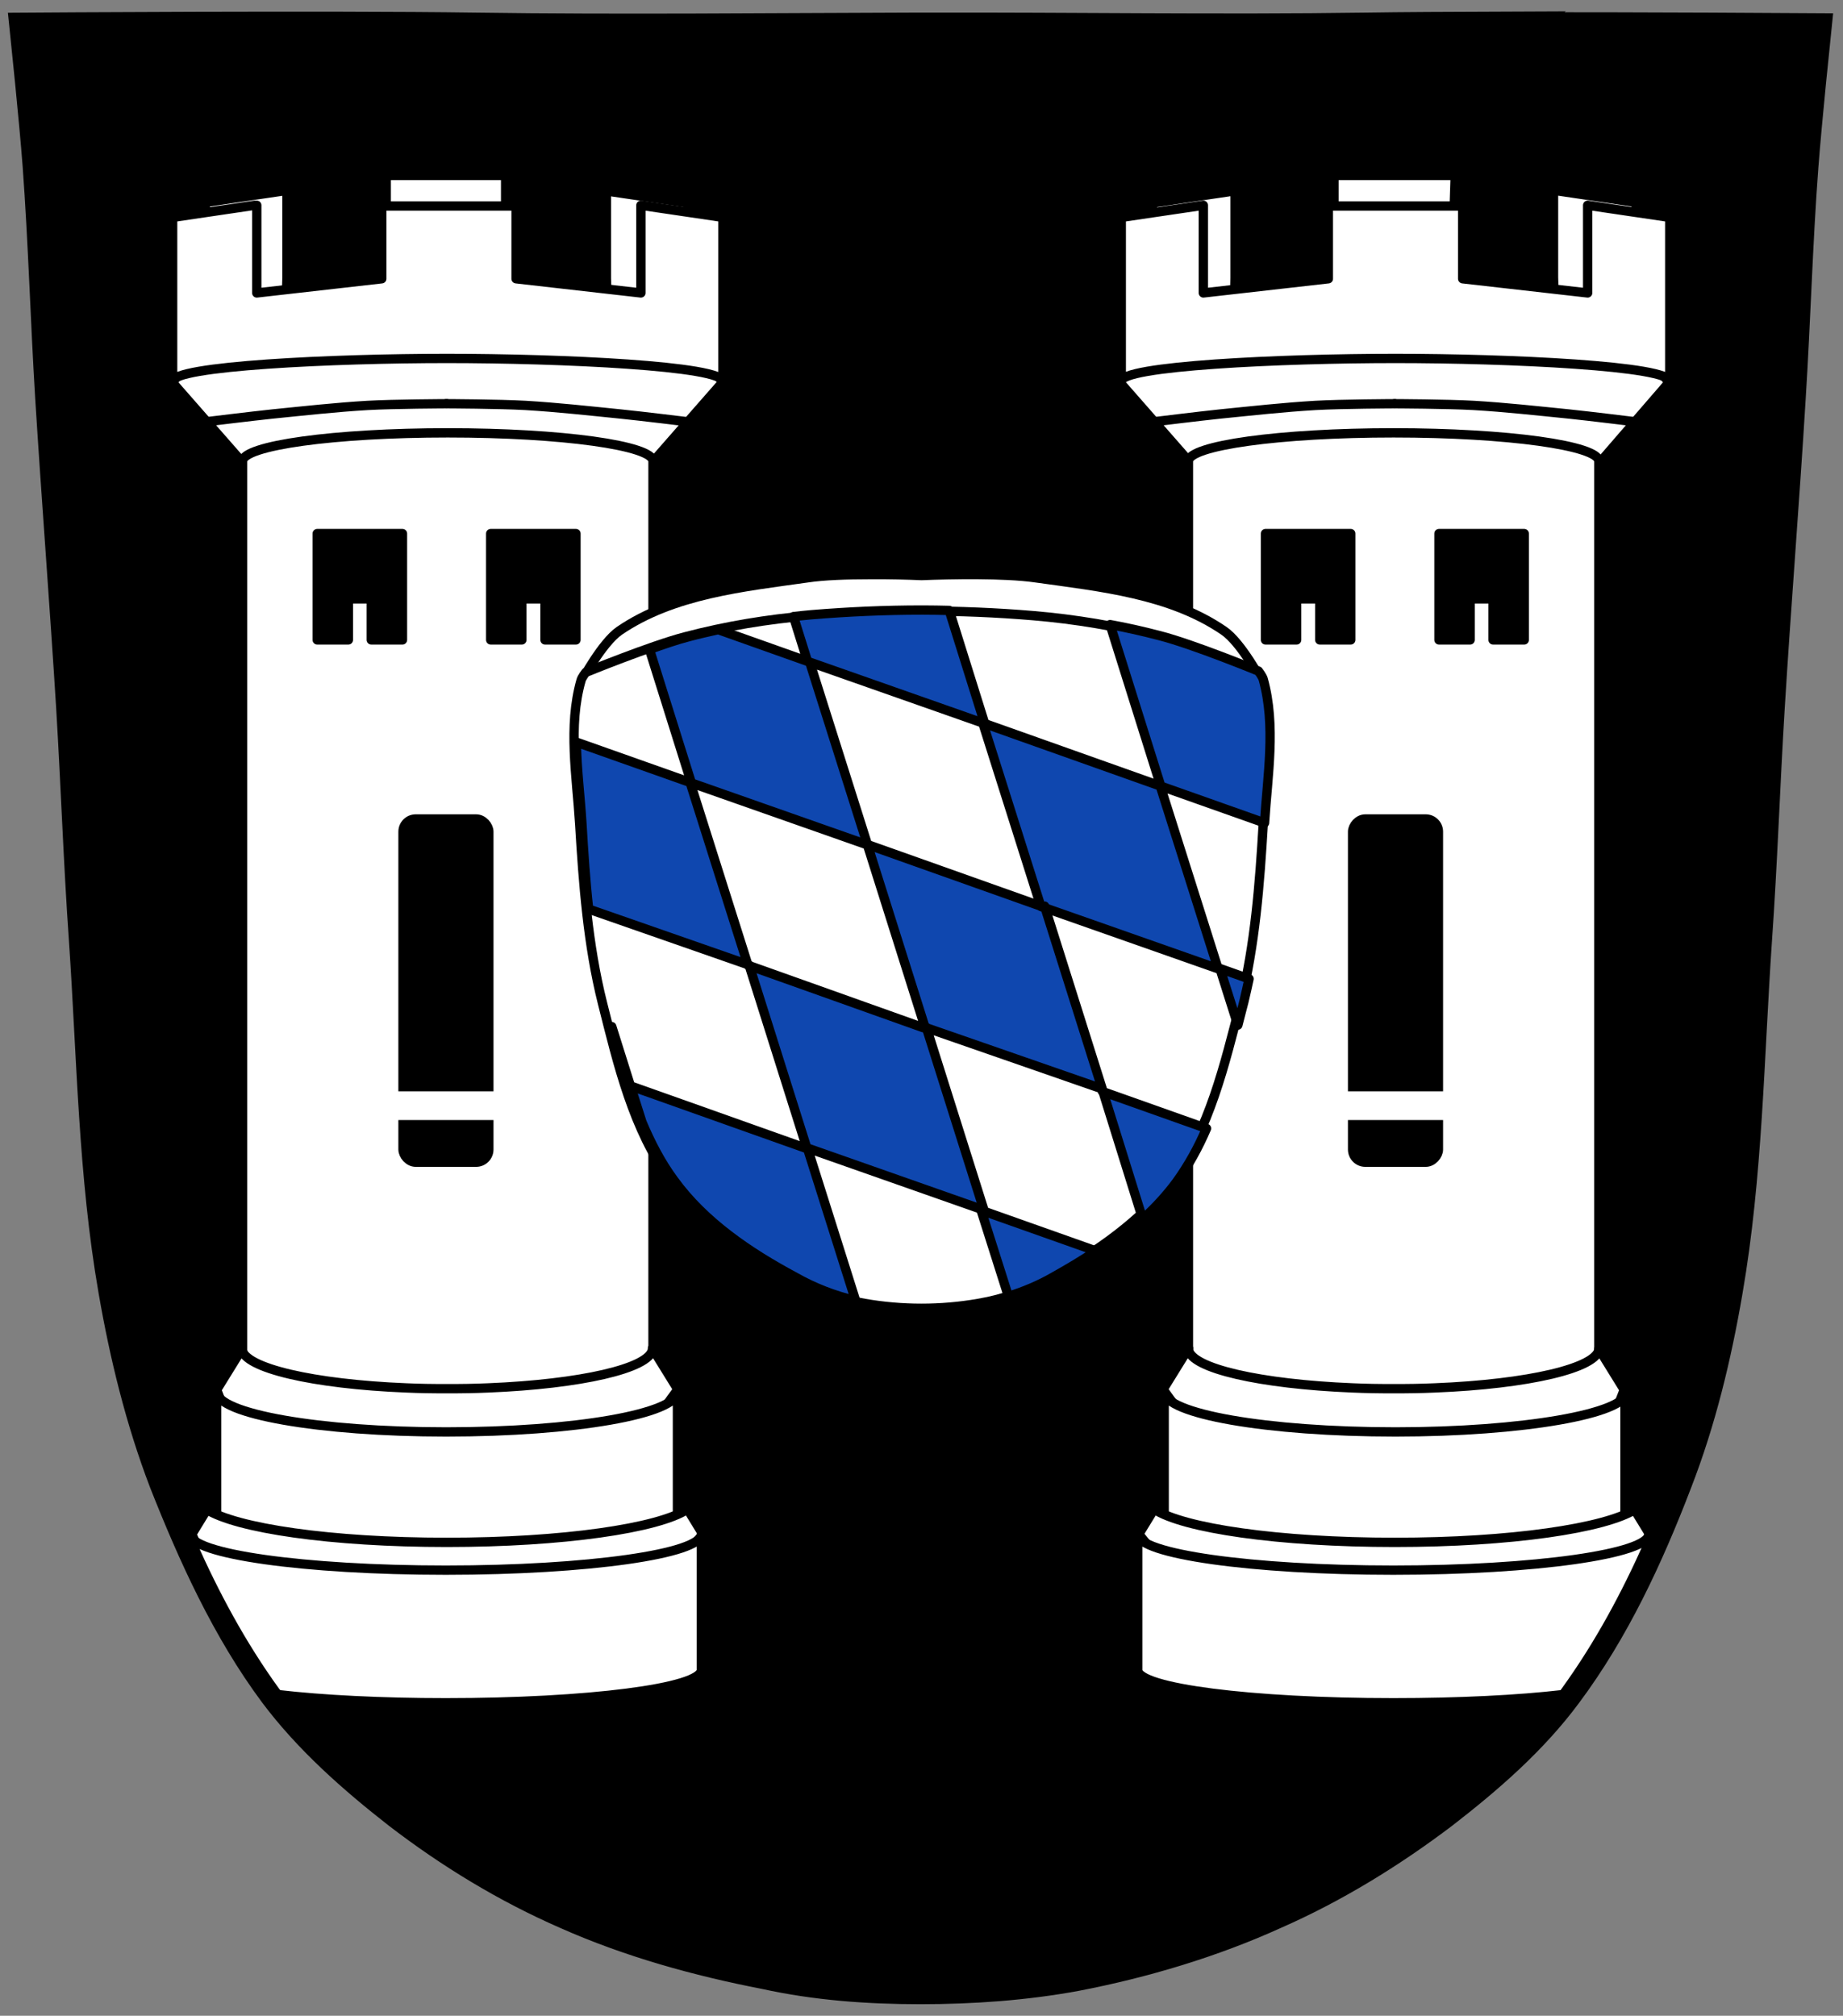
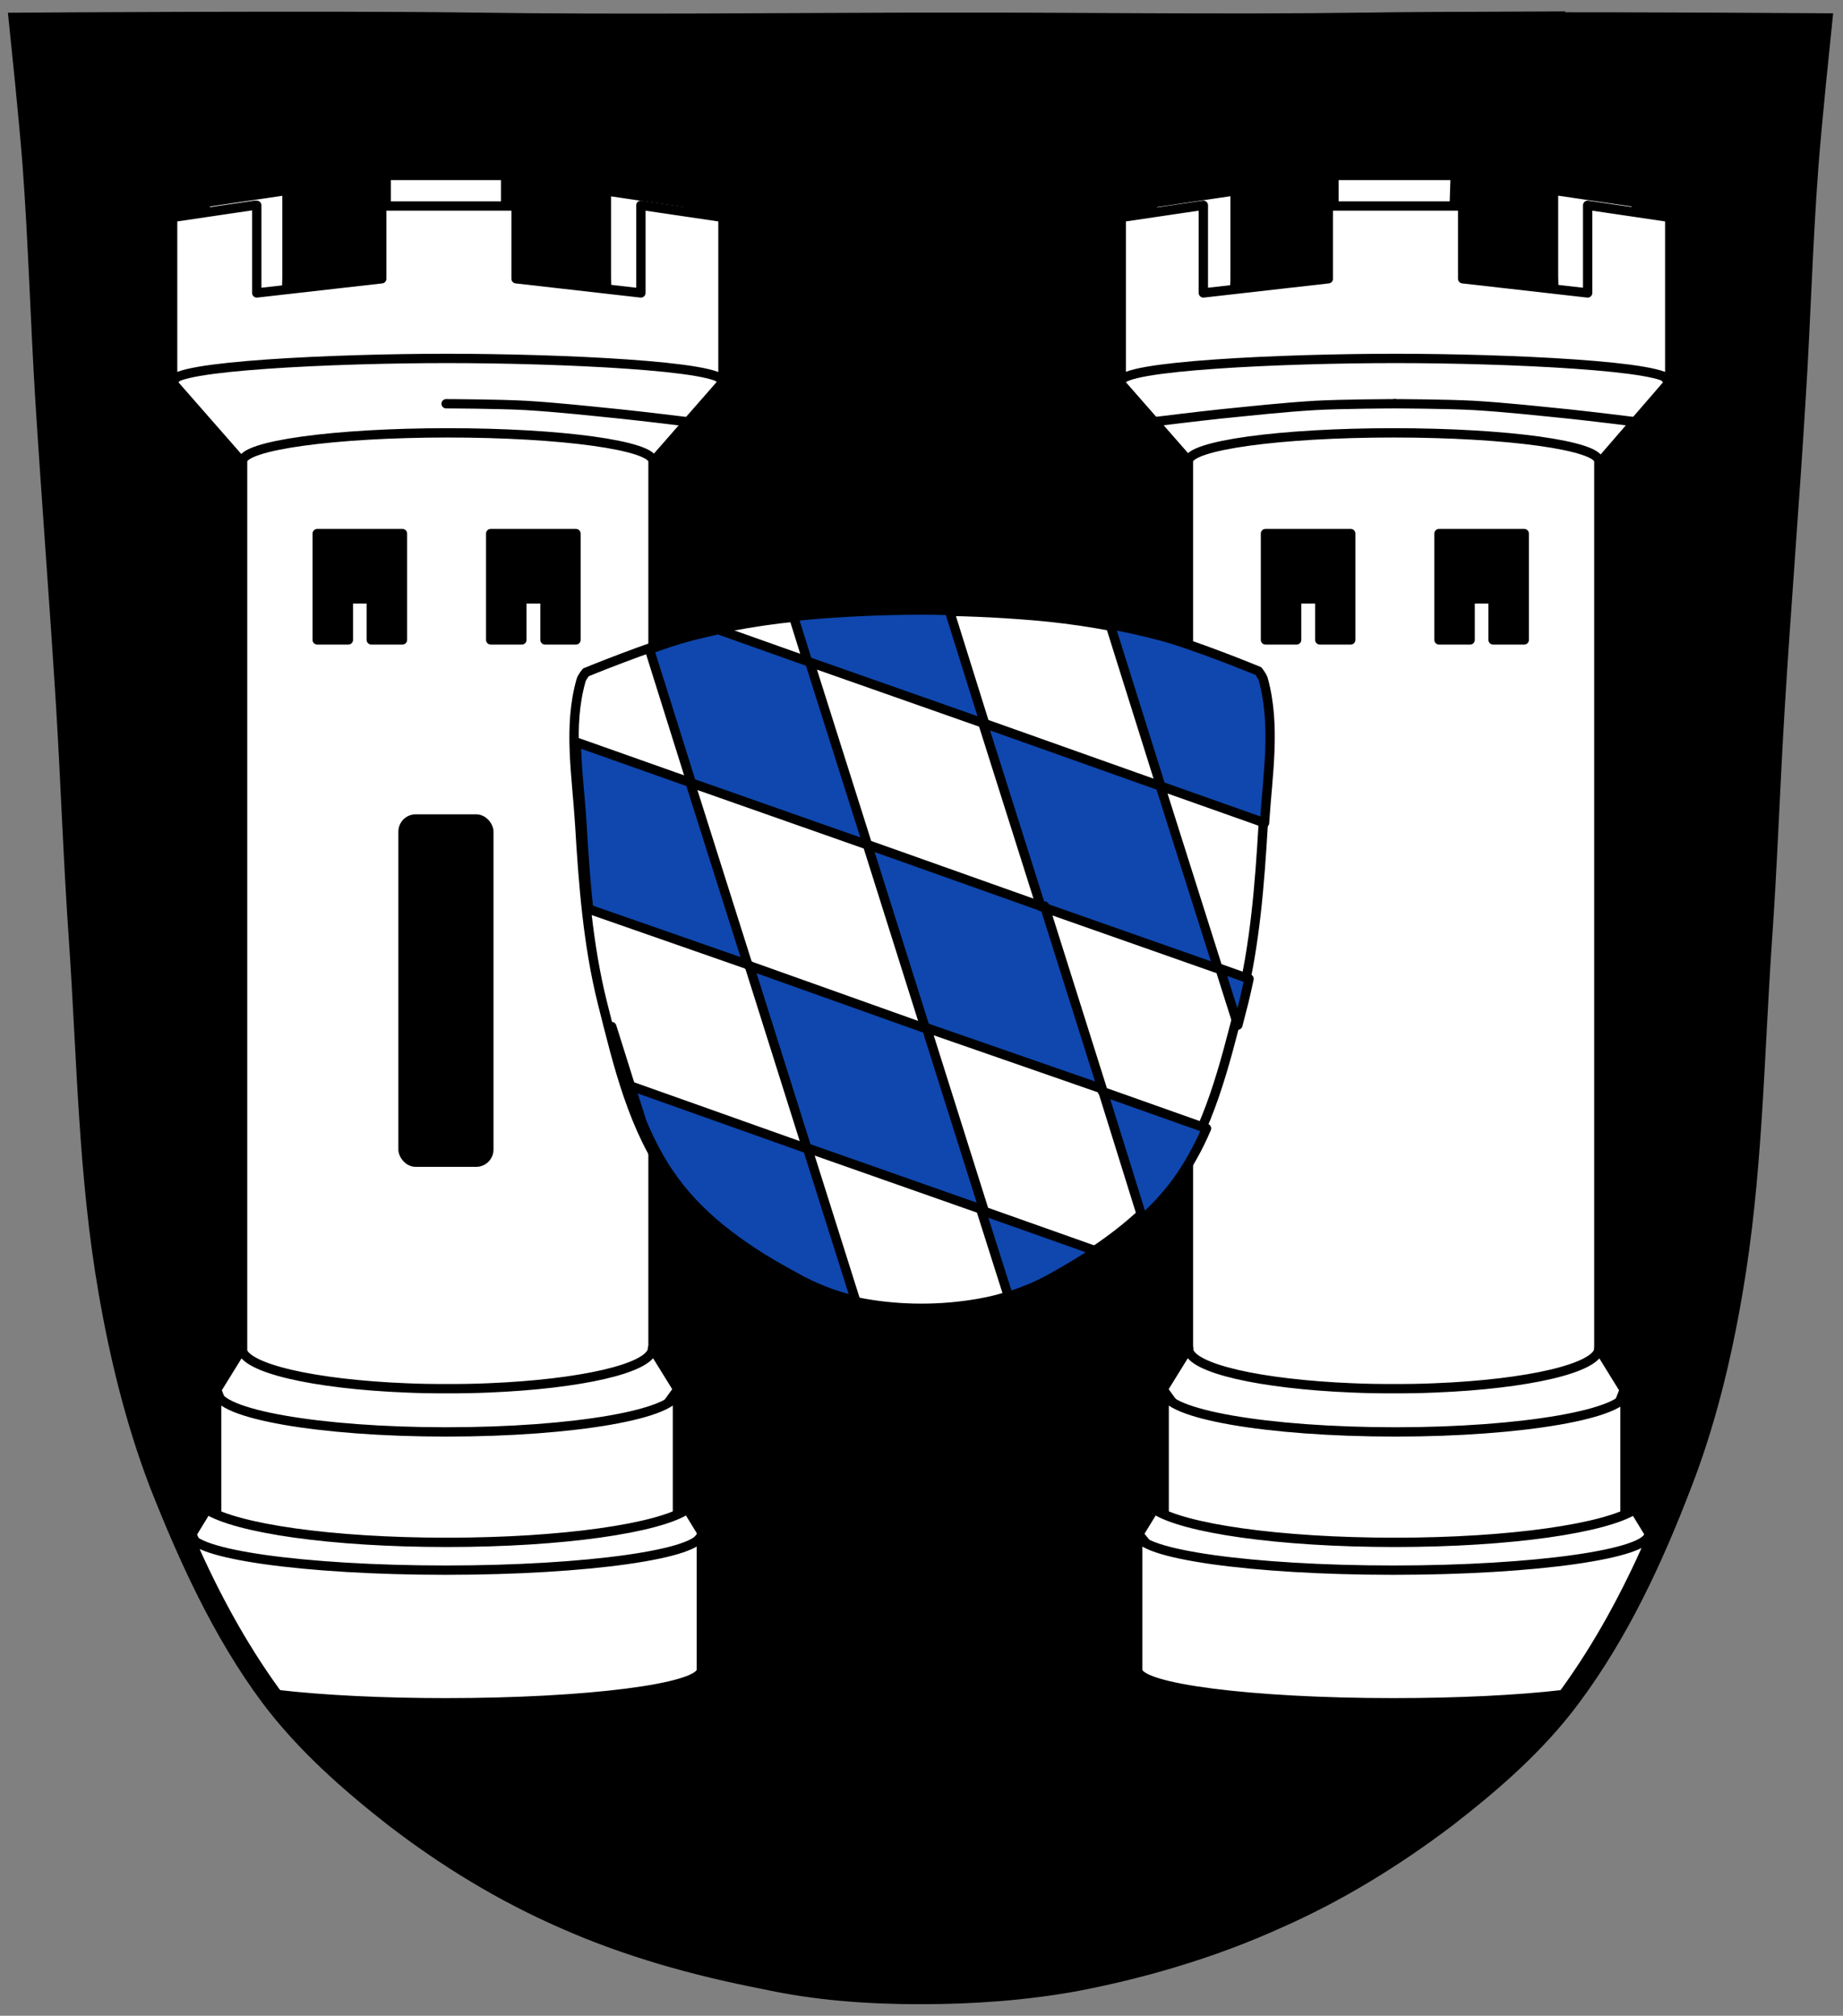
<svg xmlns="http://www.w3.org/2000/svg" viewBox="0 0 490 536" width="490" height="536">
  <rect x="0" y="0" width="490" height="536" fill="#808080" stroke="none" />
  <g transform="matrix(.496 0 0 .496 64 3)">
    <g stroke="#000">
      <path d="m674 10.2c-26 .1-51 .2-70.8.5-79 1.1-157-.2-235 0-2.6 0-5.3 0-7.9 0-78 .2-156 1.1-235 0-79-1.1-239 0-239 0 0 0 5 48 6.8 72 3 41 4.2 82.9 6.7 124 3.5 55.8 7.9 112 11.3 167 2.5 41.5 3.9 83 6.8 124 4.3 63 5 126 15.8 188 6 34.6 14.4 69 27 102 15.4 39 33.5 79 58.8 113 18.3 24.4 41.6 45 65.9 64 27.7 21.3 57.9 39.7 90 53.7 33.8 15 69.9 25 106 32 27.3 6 55 8 83 8 27.7 0 56-2 83-7 36.4-7 73-18 106-33 31.9-14 62-32.5 90-53.7 24-18.6 47.6-39 65.9-63.7 25.3-33.9 43.5-73 58.8-113 12.7-32.7 21-67 27-102 10.7-61.8 11.4-125 15.7-188 2.9-41 4.3-83 6.8-124 3.4-55.7 7.9-111 11.3-167 2.6-41 3.7-83 6.8-124 1.8-24 6.8-72 6.8-72 0 0-90-.6-169-.5z" stroke-width="20" />
      <g stroke-width="5">
        <g fill="#fff">
          <path d="m649 167c2.2 0 98 10.9 98 10.9l18.7 21-37 42.8h-220l-37.5-42.8 14-19.3c0 0 71-7.8 73-7.8 1.7 0 90-4.8 92-4.8z" stroke-linejoin="round" />
          <path d="m618 226c60.8 0 110 6.8 110 15.2v533h-220v-533c0-8.4 49-15.2 110-15.2z" />
          <path d="m728 717l13.6 22-13.6 35v24.3h-220v-40.7l-13.6-18.8 13.6-22h.1c-.1.2-.1.4-.1.6 1.4 10.2 38.7 18.6 88 20.6 1.8.1 3.6.1 5.4.2 3.6.1 7.3.2 11 .2 1.8 0 3.7 0 5.6 0 1.9 0 3.8 0 5.7 0 3.7 0 7.4-.1 11-.2 1.8-.1 3.6-.1 5.4-.2 50-2 87-10.6 88-20.9 0-.1 0-.2 0-.3h.1zm0 .5v.8c0-.2 0-.4 0-.6 0 0 0-.1 0-.2z" stroke-linejoin="round" />
        </g>
        <g stroke-linejoin="round">
          <g stroke-linecap="round">
            <path d="m688 280v57h-16.7v-22h-12.3v22h-16.7v-57h45.7zm-93 0v57h-16.6v-22h-12.4v22h-16.7v-57h45.7z" />
-             <rect width="46" height="184" x="-642" y="433" rx="6.8" transform="scale(-1 1)" />
            <path d="m742 739v82h-247v-81c0 11.9 55 21.6 124 21.6 68 0 124-9.7 124-21.6z" fill="#fff" />
          </g>
          <g fill="#fff">
            <path d="m747 803l8.2 13.4-13.4 31.4v1.6c-4.7 9-9.6 17.9-14.9 26.5h-232v-42.8l-13.5-16.7 8.2-13.4c15.5 10.3 67 17.8 129 17.8 62 0 113-7.5 129-17.8z" />
            <path transform="scale(-1 1)" d="m-651 88h65v31h-64z" stroke-linecap="round" />
            <path d="m704 96l44 6.5v66h-43.5l-.8-25.8v-47zm-171 0v47l-.8 25.8h-43.5v-66l44-6.5z" />
            <path d="m722 104l44 6.5v88c.6-8.4-87-12.4-147-12.4-60.7 0-148 4-147 12.4v-88l44-6.5v47l67-7.6v-39h72v39l67 7.6v-47z" stroke-linecap="round" />
          </g>
        </g>
        <g fill="#fff">
          <g stroke-linecap="round">
            <path d="m747 220c0 0-23.5-2.9-35-4.1-17-1.7-34-3.6-51-4.6-14.2-.8-42.5-.9-42.5-.9" />
            <path d="m490 220c0 0 23.5-2.9 35-4.1 17-1.7 34-3.6 51-4.6 14.2-.8 42.6-.9 42.6-.9" />
            <path d="m755 816v4.8c-12.4 28-26.9 55-45 80-.4.5-.8 1.1-1.2 1.6-24 2.8-55.9 4.4-91 4.4-76 0-137-7.8-137-17.6v-72.8c0 10.6 61 19.3 137 19.3 76 0 137-8.7 137-19.3z" stroke-linejoin="round" />
          </g>
          <path d="m80 167c-2.2 0-98 10.9-98 10.9l-18.7 21 37.5 42.8h220l37.5-42.8-14-19.3c0 0-71-7.8-72-7.8-1.7 0-90-4.8-92-4.8z" stroke-linejoin="round" />
          <path d="m111 226c-60.7 0-110 6.8-110 15.2v533h220v-533c0-8.4-49-15.2-110-15.2z" />
          <path d="m.7 717l-13.6 22 13.6 35v24.3h220v-40.7l13.6-18.8-13.6-22c-.1.2 0 .4 0 .6-1.5 10.2-38.7 18.6-88 20.6-1.8.1-3.6.1-5.4.2-3.6.1-7.4.2-11 .2-1.9 0-3.8 0-5.7 0-1.9 0-3.7 0-5.6 0-3.8 0-7.5-.1-11-.2-1.8-.1-3.6-.1-5.4-.2-49.5-2-87-10.6-88-20.9 0-.1 0-.2 0-.3zm0 .5v.8c0-.2 0-.4 0-.6 0 0 0-.1 0-.2z" stroke-linejoin="round" />
        </g>
        <g stroke-linejoin="round">
          <g stroke-linecap="round">
            <path d="m41 280v57h16.7v-22h12.3v22h16.7v-57h-45.7zm93 0v57h16.7v-22h12.4v22h16.6v-57h-45.7z" />
            <rect width="46" height="184" x="87" y="433" rx="6.8" />
            <path d="m-12.9 739v82h247v-81c0 11.9-55 21.6-124 21.6-68 0-123-9.7-123-21.6z" fill="#fff" />
          </g>
          <g fill="#fff">
            <path d="m-18 803l-8.2 13.4 13.5 31.4v1.6c4.7 9 9.6 17.9 14.9 26.5h232v-42.8l13.5-16.7-8.2-13.4c-15.5 10.3-67 17.8-129 17.8-62 0-113-7.5-129-17.8z" />
            <path d="m78 88h64v31h-64z" stroke-linecap="round" />
            <path d="m25 96l-44 6.5v66h43l.8-25.8v-47zm171 0v47l.8 25.8h43v-66l-44-6.5z" />
            <path d="m7.5 104l-44 6.5v88c-.6-8.4 87-12.4 147-12.4 60.8 0 148 4 148 12.4v-88l-44-6.5v47l-66.9-7.6v-39h-72v39l-67 7.6v-47z" stroke-linecap="round" />
          </g>
        </g>
        <g fill="#fff" stroke-linecap="round">
-           <path d="m-18 220c0 0 23.6-2.9 35-4.1 17-1.7 33.9-3.6 51-4.6 14.2-.8 42.5-.9 42.5-.9" />
          <path d="m239 220c0 0-23.6-2.9-35.4-4.1-16.9-1.7-33.9-3.6-50.9-4.6-14.2-.8-42.6-.9-42.6-.9" />
          <path d="m-26.4 816v4.8c12.4 28 26.9 55 45 80 .4.5.9 1.1 1.3 1.6 24 2.8 55.8 4.4 90 4.4 76 0 137-7.8 137-17.6v-72.8c0 10.6-61 19.3-137 19.3-76 0-137-8.7-137-19.3z" stroke-linejoin="round" />
        </g>
      </g>
    </g>
    <g fill="#fff">
-       <path d="m78 579h64.9v15.4h-64.9z" />
-       <path d="m586 579h64.8v15.4h-64.8z" />
+       <path d="m78 579v15.4h-64.9z" />
      <g stroke="#000" stroke-linejoin="round" stroke-width="5">
-         <path d="m337 302c-12 0-24.3.4-33 1.7-34.6 4.9-72 8.6-101 28.4-9.3 6.4-20.3 27-20.3 27 0 0 19.5 10.5 30 12.8 29 6.1 59 3.6 89 1.4 13.8-1.1 30.6.8 47 1.9 5.2.6 10.7.8 16.3.7 5.7.1 11.2-.1 16.3-.7 16.5-1.1 33-3 47-1.9 29.6 2.3 59.9 4.7 89-1.4 10.7-2.3 30-12.8 30-12.8 0 0-11-20.7-20.3-27-28.9-19.8-66-23.5-101-28.4-16.8-2.4-45.7-1.8-61-1.2-7.3-.3-17.4-.6-28-.5z" />
        <path d="m305 324c-22.6 1.9-45 5.6-67 11.4-18.3 4.8-53 19-53 19 0 0-2.2 2.7-2.6 4.4-7 24.7-2.3 51-.7 76.9 1.9 32 4.4 65 12.2 96 8.3 33 16.5 68 36.5 95 16.3 22.5 40.5 38.9 65 52 12 6.9 25.6 11.7 39 14 20 3.5 41 3.5 61 0 13.7-2.3 27-7.1 39-14 24-13.5 48-29.9 65-52 19.9-27.5 28-62 36.5-95 7.8-31 10.3-63.8 12.2-96 1.5-25.6 6.3-52-.7-76.9-.5-1.7-2.6-4.4-2.6-4.4 0 0-35-14.4-53-19-22-5.8-44.6-9.5-67-11.4-39.5-3.3-79-3.3-119 0z" />
      </g>
    </g>
    <path d="m365 321c-19.8 0-39.6.9-59 2.5-3.2.3-6.5.6-9.7 1l7.5 24 95 33.4-19-60.7c-4.6-.1-9.2-.2-13.8-.2zm32.9 60.9l31 98 95 33.4-31-98-94-33.4zm95 33.4l55.9 19.8c1.6-25.5 6.2-52-.7-77-.5-1.7-2.6-4.4-2.6-4.4 0 0-35-14.4-53-19-8.8-2.3-17.6-4.3-26.5-5.9l27 86zm-63 64.8l-94-33.4 30.9 98 95 33-30.9-98zm-64 64.8l-94-33.5-31-98-61-21.6c.2 14.5 2.1 29 3 43.7.9 15.3 1.9 30.6 3.6 45.8l86 30 30.9 98 95 33.4-30.9-98zm31 98l14.6 46c8.4-2.6 16.5-6 24-10.3 7.8-4.4 15.7-9 23-14l-61.8-21.9zm-94-33.4l-94-33.4-10-31.8c2.7 10.5 5.5 21 8.9 31.4l1.1.4 6.2 19.5c4.6 10.9 10 21.4 17 30.9 16.3 22.5 40.5 38.9 65 52 10 5.7 21 10 32.5 12.7l-25.9-82zm-61.9-196l95 33.4-31-98-49-17.4c-5.4 1.2-10.7 2.4-15.9 3.8-5.9 1.5-13.5 4.1-21 6.8l22.6 72zm284 100l9.5 30c1.1-4.2 2.1-8.3 3.2-12.4 1-4.1 1.9-8.3 2.8-12.4l-15.5-5.5zm-63 65l21.5 69c6.7-6.1 12.9-12.8 18.2-20 6.4-8.9 11.7-18.5 16-28.6l-55.8-19.8z" fill="#0f47af" stroke="#000" stroke-linejoin="round" stroke-width="5" />
  </g>
</svg>